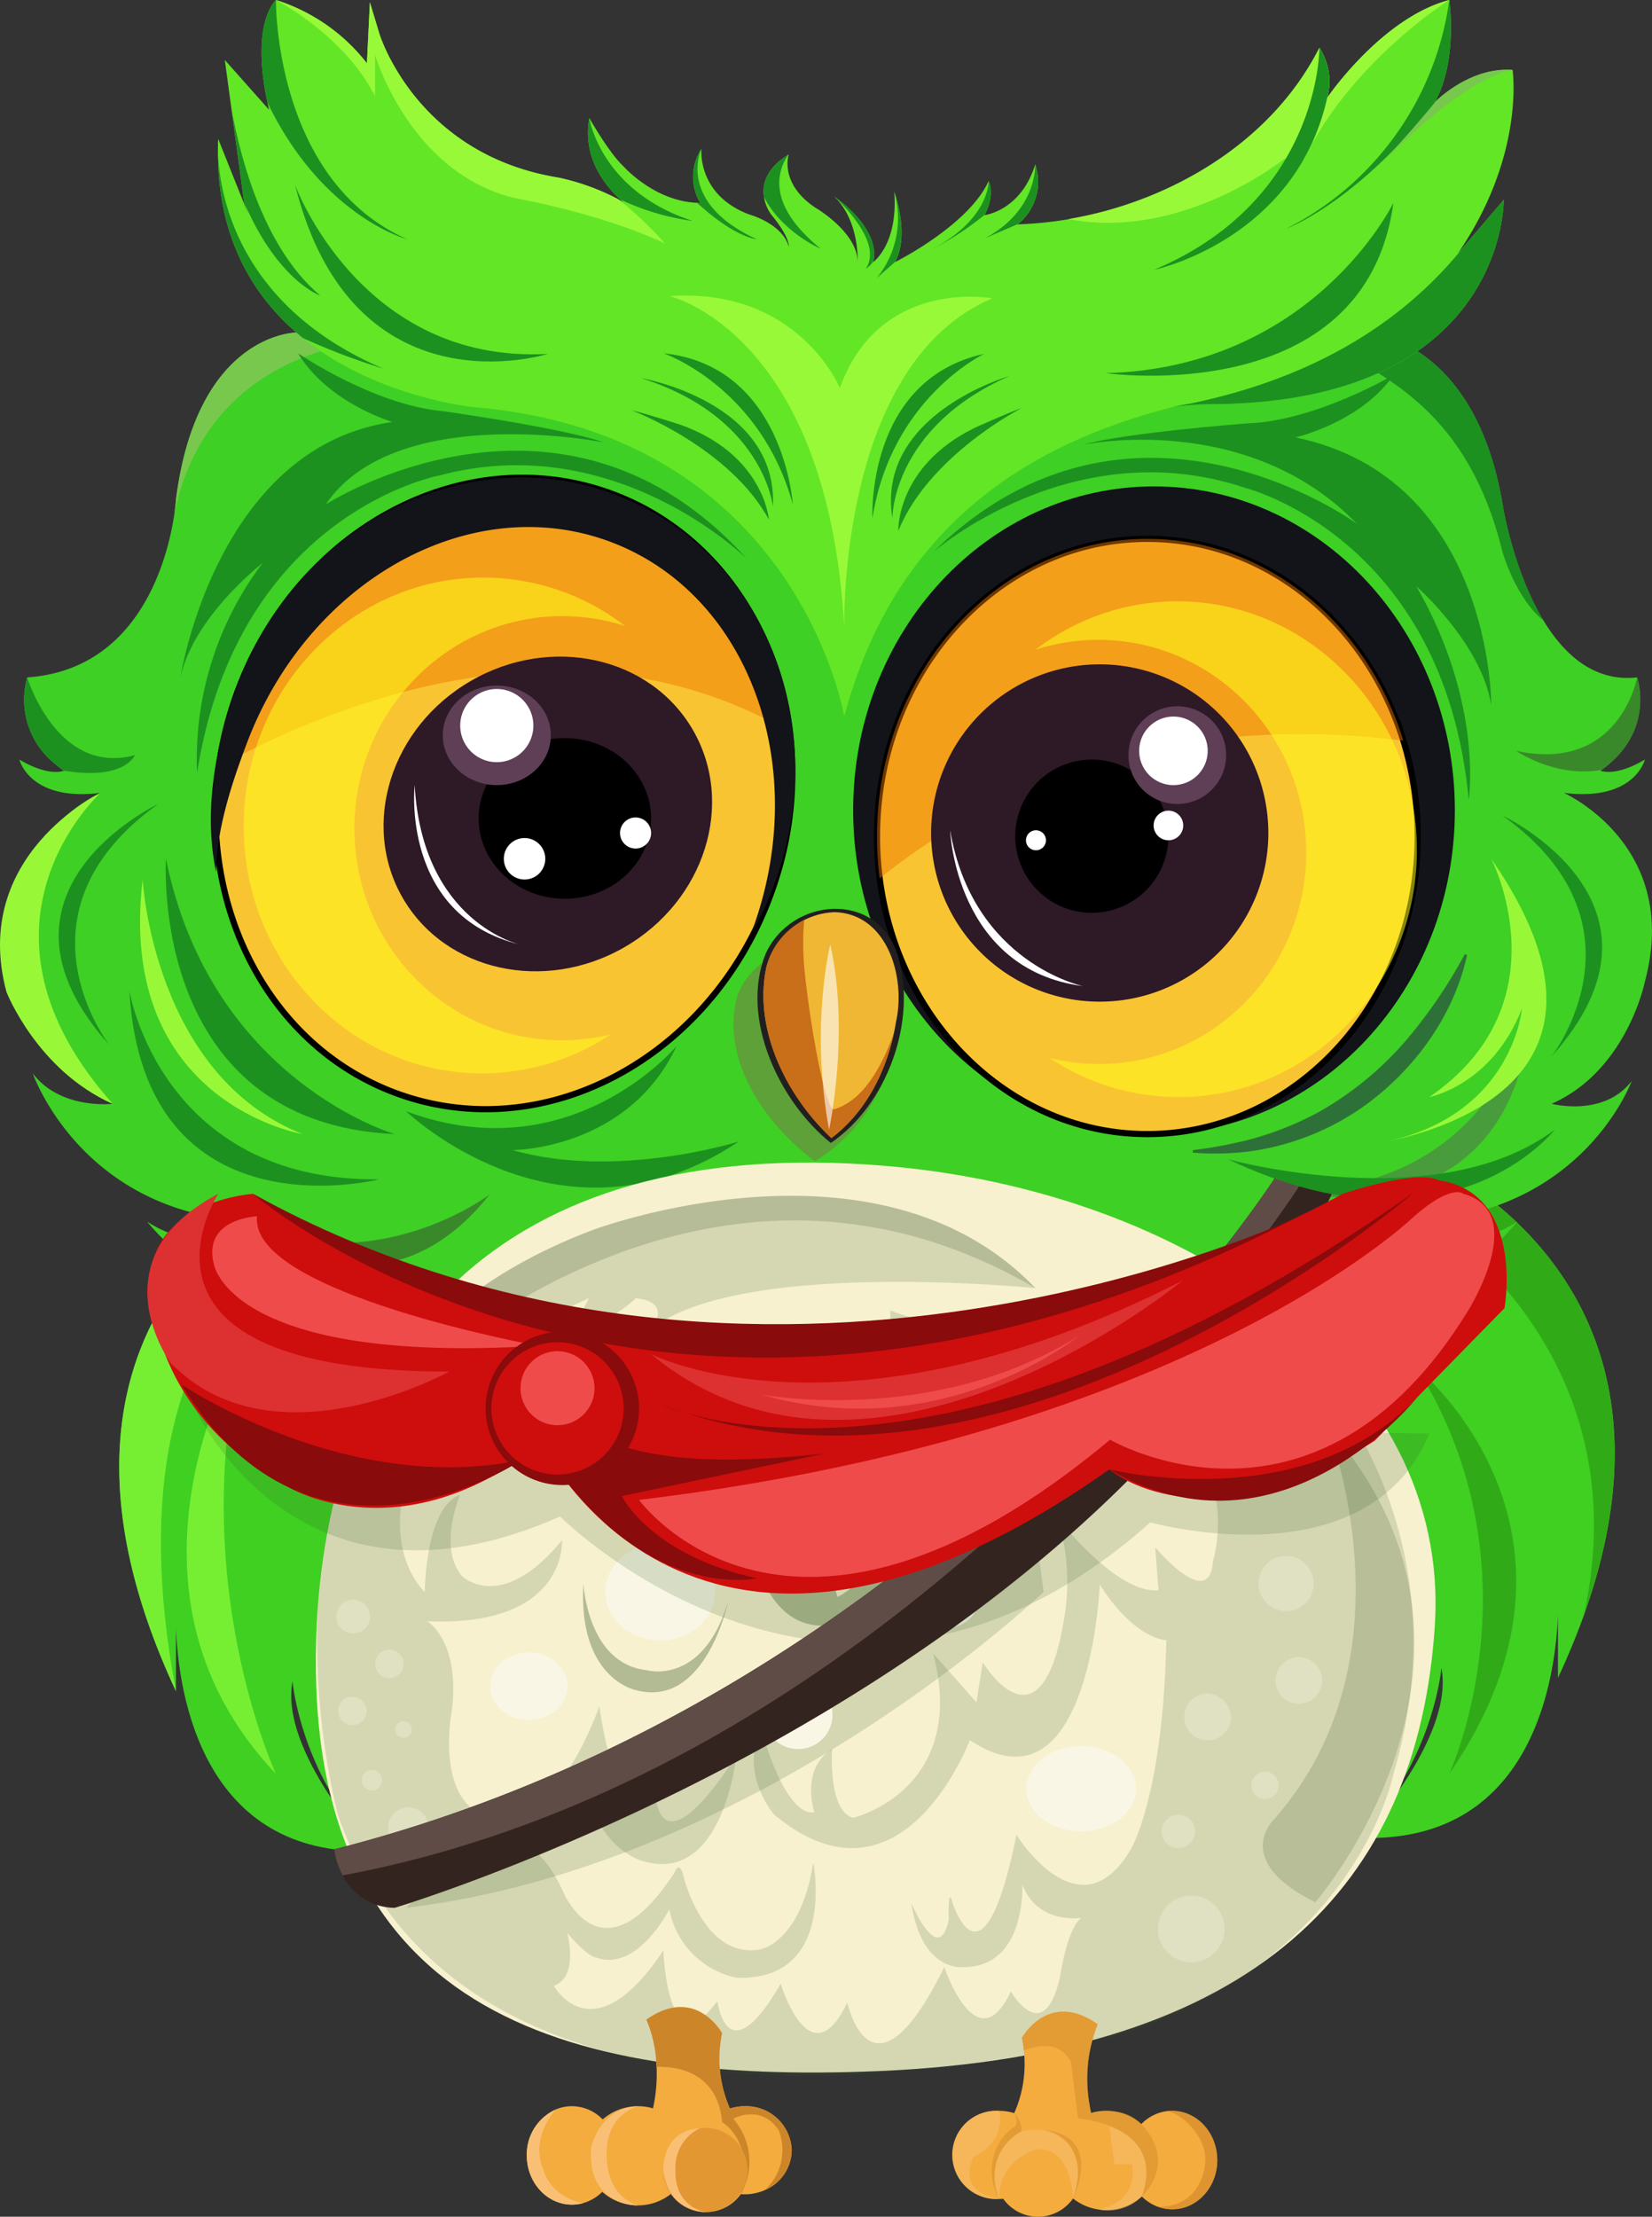
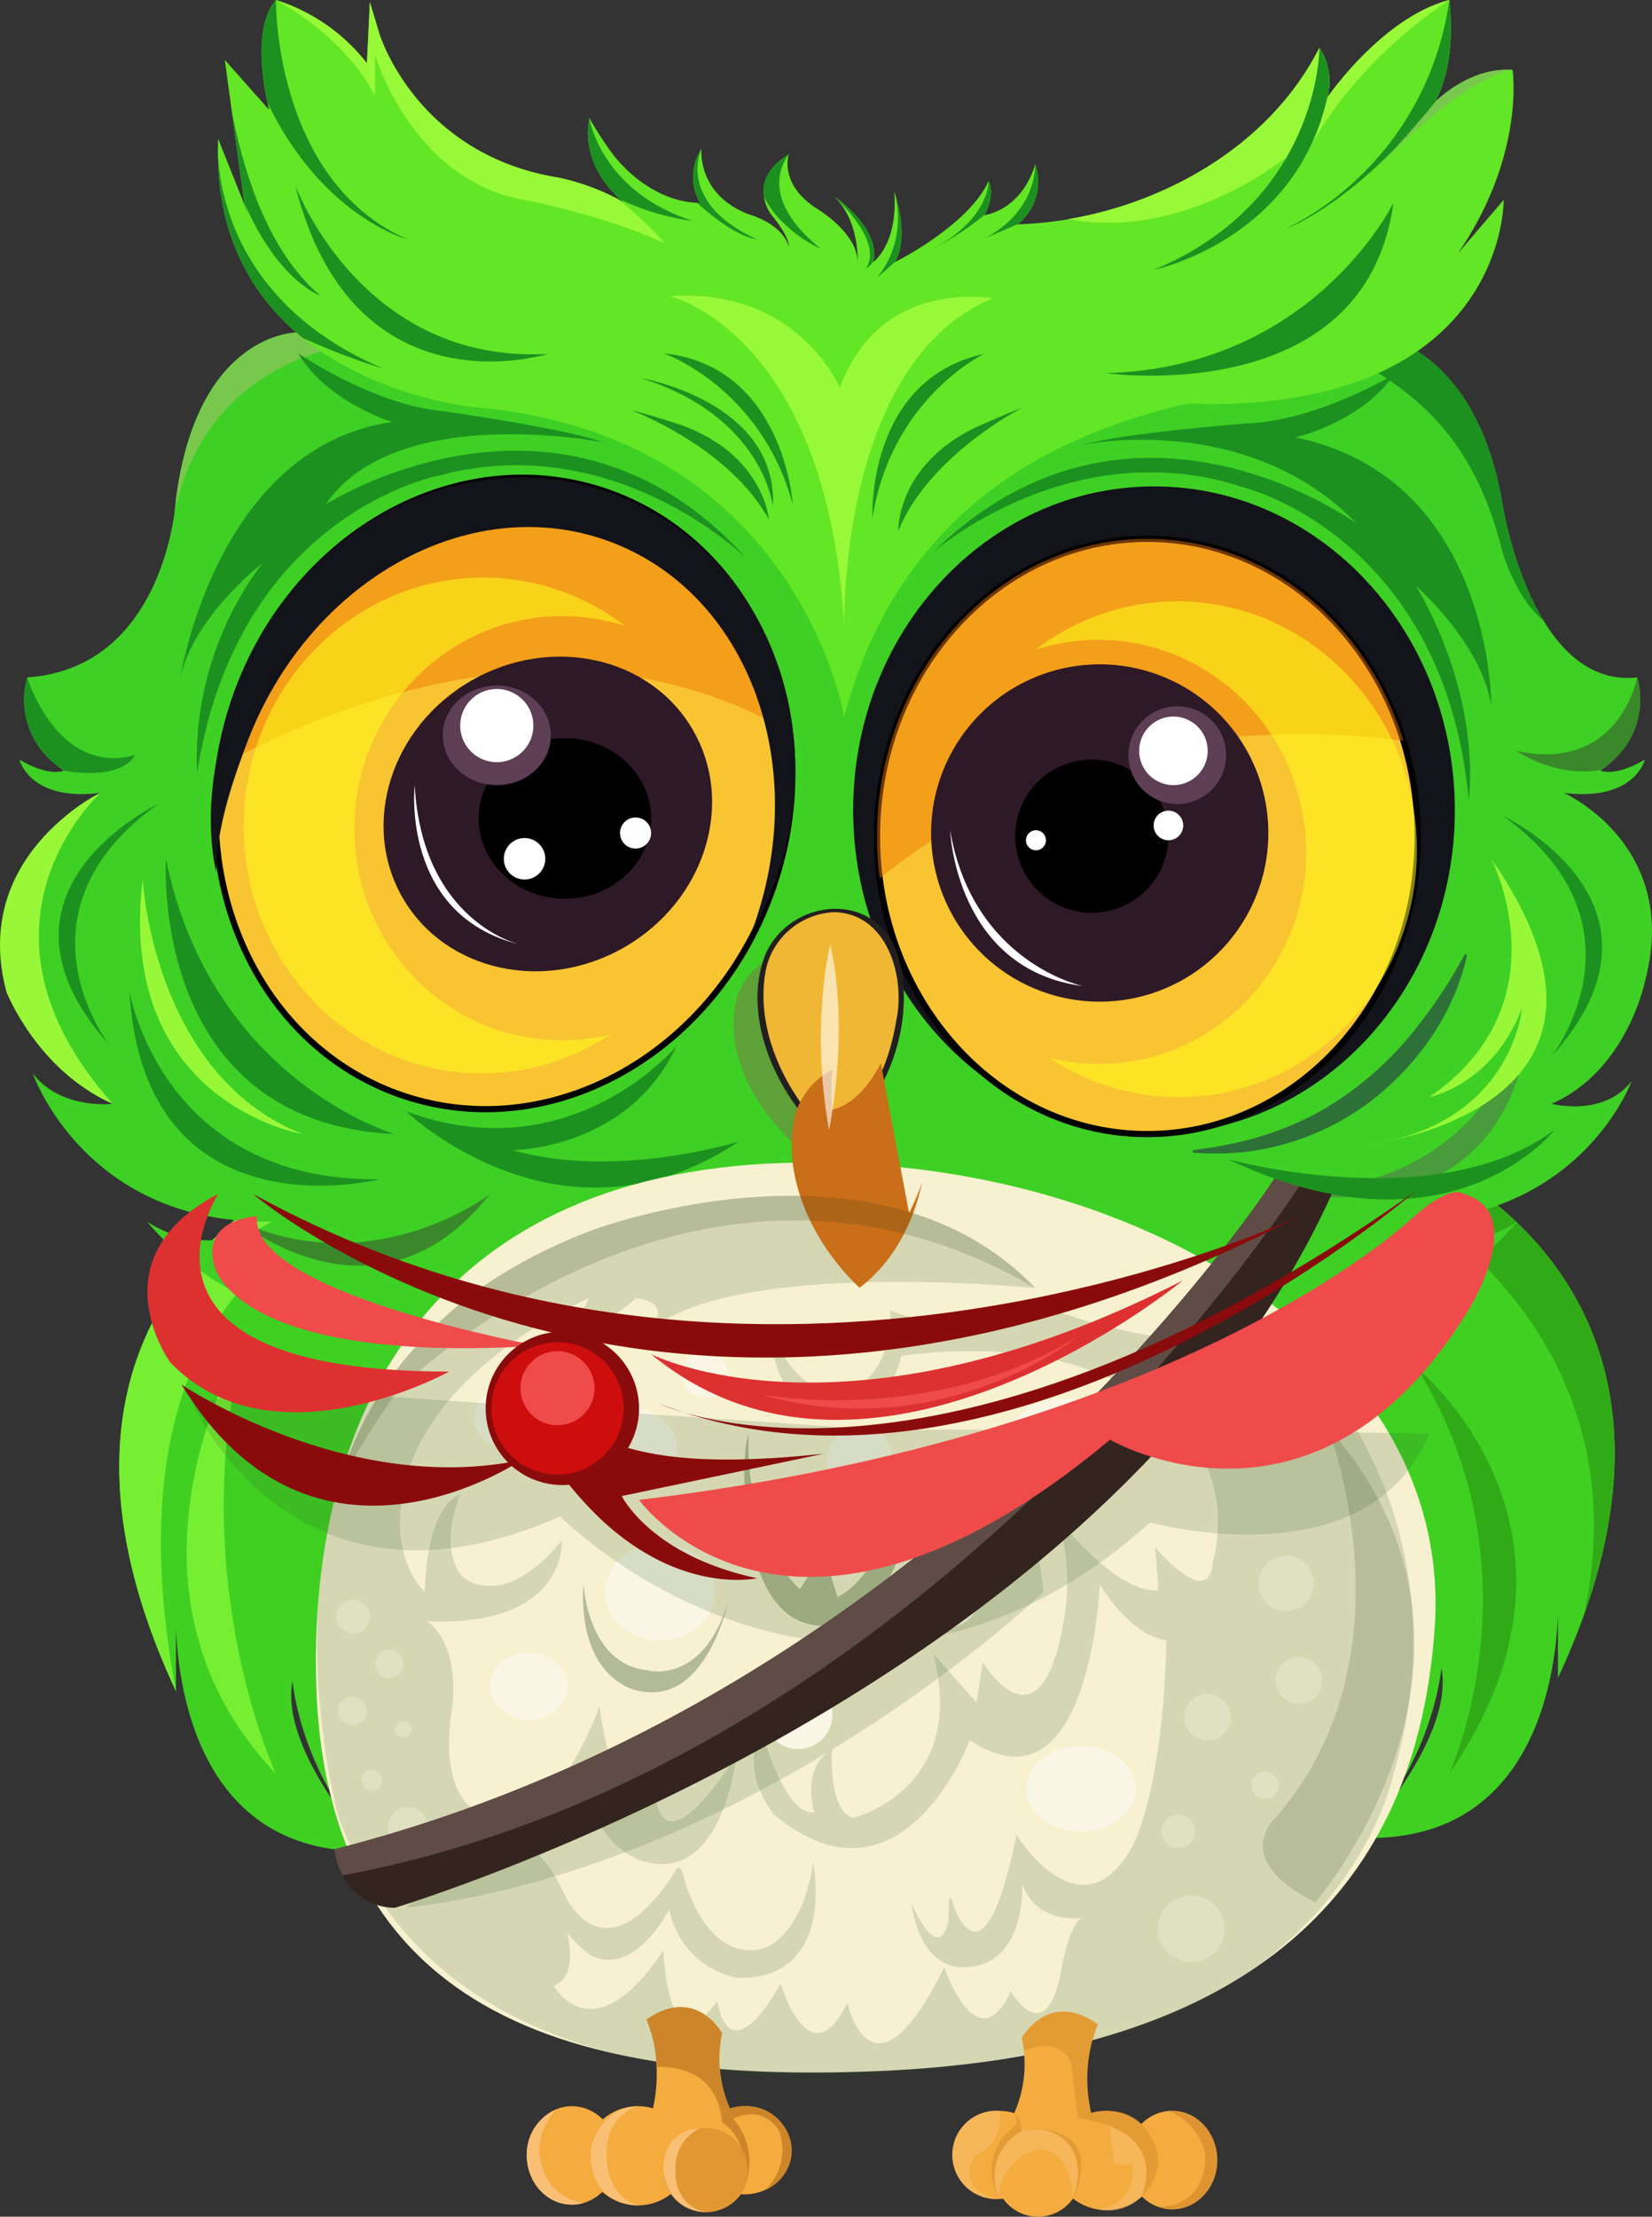
<svg xmlns="http://www.w3.org/2000/svg" width="267.158" height="358.374" viewBox="0 0 267.158 358.374">
  <rect x="0" y="0" width="267.158" height="358.374" fill="#333333" stroke="none" />
  <defs>
    <clipPath id="clip-path">
      <rect id="Rectangle_181" data-name="Rectangle 181" width="267.158" height="358.374" fill="none" />
    </clipPath>
    <clipPath id="clip-path-3">
      <rect id="Rectangle_158" data-name="Rectangle 158" width="85.123" height="54.892" fill="none" />
    </clipPath>
    <clipPath id="clip-path-4">
      <rect id="Rectangle_159" data-name="Rectangle 159" width="92.357" height="46.733" fill="none" />
    </clipPath>
    <clipPath id="clip-path-5">
      <rect id="Rectangle_160" data-name="Rectangle 160" width="61.691" height="80.152" fill="none" />
    </clipPath>
    <clipPath id="clip-path-7">
      <rect id="Rectangle_162" data-name="Rectangle 162" width="177.263" height="142.263" fill="none" />
    </clipPath>
    <clipPath id="clip-path-8">
      <rect id="Rectangle_163" data-name="Rectangle 163" width="28.375" height="31.152" fill="none" />
    </clipPath>
    <clipPath id="clip-path-9">
      <rect id="Rectangle_164" data-name="Rectangle 164" width="23.481" height="17.594" fill="none" />
    </clipPath>
    <clipPath id="clip-path-10">
      <rect id="Rectangle_165" data-name="Rectangle 165" width="24.502" height="76.864" fill="none" />
    </clipPath>
    <clipPath id="clip-path-11">
      <rect id="Rectangle_166" data-name="Rectangle 166" width="103.09" height="61.062" fill="none" />
    </clipPath>
    <clipPath id="clip-path-12">
      <rect id="Rectangle_167" data-name="Rectangle 167" width="26.293" height="35.192" fill="none" />
    </clipPath>
    <clipPath id="clip-path-13">
      <rect id="Rectangle_168" data-name="Rectangle 168" width="2.902" height="29.941" fill="none" />
    </clipPath>
    <clipPath id="clip-path-14">
      <rect id="Rectangle_169" data-name="Rectangle 169" width="113.37" height="49.087" fill="none" />
    </clipPath>
    <clipPath id="clip-path-15">
      <rect id="Rectangle_170" data-name="Rectangle 170" width="26.539" height="65.676" fill="none" />
    </clipPath>
    <clipPath id="clip-path-16">
      <rect id="Rectangle_171" data-name="Rectangle 171" width="14.919" height="40.13" fill="none" />
    </clipPath>
    <clipPath id="clip-path-17">
      <rect id="Rectangle_172" data-name="Rectangle 172" width="200.043" height="41.07" fill="none" />
    </clipPath>
    <clipPath id="clip-path-18">
      <rect id="Rectangle_173" data-name="Rectangle 173" width="7.749" height="14.243" fill="none" />
    </clipPath>
    <clipPath id="clip-path-19">
      <rect id="Rectangle_174" data-name="Rectangle 174" width="13.494" height="11.172" fill="none" />
    </clipPath>
    <clipPath id="clip-path-20">
      <rect id="Rectangle_175" data-name="Rectangle 175" width="7.744" height="13.694" fill="none" />
    </clipPath>
    <clipPath id="clip-path-21">
      <rect id="Rectangle_176" data-name="Rectangle 176" width="22.022" height="29.879" fill="none" />
    </clipPath>
    <clipPath id="clip-path-22">
      <rect id="Rectangle_177" data-name="Rectangle 177" width="9.569" height="15.919" fill="none" />
    </clipPath>
    <clipPath id="clip-path-23">
      <rect id="Rectangle_178" data-name="Rectangle 178" width="4.831" height="13.871" fill="none" />
    </clipPath>
    <clipPath id="clip-path-24">
      <rect id="Rectangle_179" data-name="Rectangle 179" width="6.084" height="11.095" fill="none" />
    </clipPath>
  </defs>
  <g id="Group_1078" data-name="Group 1078" clip-path="url(#clip-path)">
    <g id="Group_1077" data-name="Group 1077">
      <g id="Group_1076" data-name="Group 1076" clip-path="url(#clip-path)">
        <path id="Path_1435" data-name="Path 1435" d="M547.415,536.129a.016.016,0,0,0,0,.012c-1.16,3.223-2.537,6.572-4.161,10.05V536.024c-.424,10.628-4.261,36.88-31.774,36.02,0,0,15.079-16.158,12.926-27.468,0,0-2.516,29.621-33.034,38.779,0,0-15.439-72.98,28.187-122.124a48.5,48.5,0,0,1,8.01,4.229c12.757,8.148,34.8,29.023,19.85,70.67" transform="translate(-291.304 -274.92)" fill="#3fd022" />
        <path id="Path_1436" data-name="Path 1436" d="M597.189,542.369c9.509-42.9-24.968-63.936-24.968-63.936l5.118-6.734c12.756,8.147,34.8,29.023,19.85,70.67" transform="translate(-341.077 -281.161)" fill="#30ab17" />
        <path id="Path_1437" data-name="Path 1437" d="M108.793,588.684c-30.518-9.153-33.034-38.778-33.034-38.778-2.153,11.31,12.926,27.468,12.926,27.468-27.512.861-31.35-25.392-31.774-36.019v10.168c-30.162-64.631,23.7-84.961,23.7-84.961q3.2,3.606,5.978,7.364c36.177,48.74,22.209,114.76,22.209,114.76" transform="translate(-28.453 -278.097)" fill="#3fd022" />
        <path id="Path_1438" data-name="Path 1438" d="M56.911,551.521c-30.162-64.631,23.7-84.961,23.7-84.961q3.2,3.606,5.978,7.364c-.5.113-42.523,9.61-29.674,77.6" transform="translate(-28.453 -278.097)" fill="#76ef33" />
        <path id="Path_1439" data-name="Path 1439" d="M253.741,826.422a7.107,7.107,0,0,1-4.334,6.431,7.972,7.972,0,0,1-3.268.691c-.21,0-.42-.016-.626-.032a6.908,6.908,0,0,1-11.29-.045,8.646,8.646,0,0,1-11.125-.323,7.089,7.089,0,0,1-3.11,1.826l-.008,0a6.66,6.66,0,0,1-1.785.243c-4.035,0-7.3-3.563-7.3-7.958a7.964,7.964,0,0,1,4.653-7.413l.008-.008a6.757,6.757,0,0,1,2.642-.538,6.971,6.971,0,0,1,4.968,2.137,8.661,8.661,0,0,1,8.14-1.786,25.859,25.859,0,0,0,.574-6.729,21.379,21.379,0,0,0-1.64-7.627c7.974-5.627,12.252,2.2,12.252,2.2a19.849,19.849,0,0,0,1.252,12.179,7.924,7.924,0,0,1,2.4-.372,7.374,7.374,0,0,1,7.6,7.122" transform="translate(-125.703 -478.791)" fill="#f4ac3f" />
        <path id="Path_1440" data-name="Path 1440" d="M253.883,257.783s8.454,2.214,12.942-3.7c-.129.355-8.689,23.271-38.613,22.734a18.171,18.171,0,0,0,20.108.008s-13.467,17.228-33.931,15.612c0,0-4.173,65.527-71.437,62.3-68.46,9.695-82.283-62.3-82.283-62.3C40.2,294.049,26.739,276.82,26.739,276.82a18.173,18.173,0,0,0,20.108-.008c-29.928.537-38.467-23.578-38.6-23.95,4.488,5.918,12.922,4.92,12.922,4.92C8.965,252.4,6.093,238.034,6.093,238.034c-5.926-22.079,13.1-30.518,13.1-30.518-.2.02-.408.044-.61.069-10.935,1.123-12.494-5.457-12.494-5.457,4.847,2.876,7.182,1.8,7.182,1.8l-.008,0c-.46-.323-.885-.65-1.285-.99A13.271,13.271,0,0,1,7.35,188.846c16.339-1.131,21.635-15.77,23.307-23.7a.015.015,0,0,1,0-.012c.234-1.111.4-2.088.509-2.876,0-.012,0-.024,0-.036.19-1.317.234-2.1.234-2.1,3.409-27.028,19.47-27.028,19.47-27.028l15.992.4,70.657,1.794,76.337-1.935,10.313-.263s17.281,1,21.768,27.775c0,0,1.664,10.66,6.657,18.84,3.357,5.51,8.224,9.9,15.107,9.141,0,0,3.009,8.673-5.74,14.946-.061.044-.125.089-.186.133,0,0,2.335,1.079,7.182-1.8,0,0-1.616,6.823-13.108,5.389,0,0,19.03,8.438,13.108,30.518,0,0-2.872,14.364-15.083,19.749" transform="translate(-2.95 -79.329)" fill="#3ed024" />
        <path id="Path_1441" data-name="Path 1441" d="M560.879,179.7c-4.552-3.652-6.657-11.088-6.657-11.088-5.477-22.261-18.161-28.647-32.081-35.264l10.313-.263s17.28,1,21.768,27.775c0,0,1.664,10.66,6.657,18.84" transform="translate(-311.227 -79.329)" fill="#1c9120" />
        <path id="Path_1442" data-name="Path 1442" d="M106.028,134.088s-30.045-.84-36.157,28.134c.19-1.317.234-2.1.234-2.1,3.409-27.028,19.47-27.028,19.47-27.028l15.992.4Z" transform="translate(-41.647 -79.329)" fill="#78c84e" />
        <path id="Path_1443" data-name="Path 1443" d="M295.173,32.315s.481,33.156-48.114,33.034a13.084,13.084,0,0,0-5.288.42c-17.81,4.609-43.993,15.269-53.24,50.077,0,0-7.538-45.29-59.242-49.955,0,0-16.02-1.317-28.284-11.226-7.655-6.184-13.847-15.713-13.766-30.36v-.048c0-.594.016-1.2.04-1.814l4.88,12.2c-.2-.545-.432-1.188-.675-1.911v0L89.425,17.58l-1.07-7.885,7.182,8.079s-.121-.444-.283-1.2c0,0,0,0,0-.008C94.531,13.3,92.972,4.225,96.615,0a.012.012,0,0,1,.008,0,30.089,30.089,0,0,1,14.712,10.232L111.816.36l1.531,5.078s5.89,19.579,29.047,23.291a37.5,37.5,0,0,1,9.63,3.51c.263.149.529.3.788.46-.166-.141-.331-.291-.5-.448-2.747-2.529-6.116-7-5.009-13.16,0,0,3.151,5.562,5.445,7.719,0,0,5,5.708,11.977,5.974q.254.012.509.012a8.249,8.249,0,0,1,.194-8.721.045.045,0,0,1,.008-.016s-.78,7.36,7.659,10.591c0,0,5.385,1.438,6.463,5.207,0,0,.238-1.434-2.872-5.207a6.742,6.742,0,0,1-1.135-2.8c-.3-1.919.226-4.532,3.93-6.843l.077-.048s-1.616,4.67,4.31,8.62c0,0,6.823,3.947,6.823,8.794,0,0,.355-6.621-3.753-10.571a.013.013,0,0,1,0-.008c.408.275,7.412,5.138,6.3,10.43-.008.048-.02.1-.032.149,0,0,4.068-2.872,3.409-11.367,0,0,.008.028.028.081.279.784,2.383,7.065.109,11.266,0,.008-.008.012-.012.02s11.9-5.922,15.136-13.1c0,0,1.123,2.068-.626,5.445-.012.02-.02.04-.032.061,0,0,5.865-.658,8.2-8.2a8.752,8.752,0,0,1-2.852,9.678c-.008,0-.012.012-.02.016a62.76,62.76,0,0,0,15.305-2.432c11.04-3.09,25.38-10.123,33.523-26.111a9.985,9.985,0,0,1,1.43,7.352l0,0c-.036.186-.077.368-.121.549-.012.057-.028.117-.044.174l.008-.008C266.9,15.4,275.594,2.832,286.375,0c0,0,1.438,9.691-2.327,16.513.02-.02.1-.109.254-.246,1.167-1.1,6.184-5.425,12.308-4.956,0,0,2.092,13.766-8.858,29.686l1.264-1.478a.012.012,0,0,0,0-.008Z" transform="translate(-52)" fill="#63e625" />
        <path id="Path_1444" data-name="Path 1444" d="M176.842,256.254c-8.64,27.1-35.308,42.8-59.569,35.062C95.9,284.506,83.532,261.78,86.8,237.94a57.454,57.454,0,0,1,2.2-9.695c8.64-27.1,35.313-42.8,59.569-35.066,17.046,5.437,28.361,20.989,30.59,39.158a56.2,56.2,0,0,1-2.311,23.918" transform="translate(-51.426 -113.97)" fill="#f9c432" />
        <path id="Path_1445" data-name="Path 1445" d="M176.842,256.254c-8.64,27.1-35.308,42.8-59.569,35.062C95.9,284.506,83.532,261.78,86.8,237.94a57.454,57.454,0,0,1,2.2-9.695c8.64-27.1,35.313-42.8,59.569-35.066,17.046,5.437,28.361,20.989,30.59,39.158A56.2,56.2,0,0,1,176.842,256.254Z" transform="translate(-51.426 -113.97)" fill="none" stroke="#000" stroke-miterlimit="10" stroke-width="1" />
        <path id="Path_1446" data-name="Path 1446" d="M438.864,247.027c0,28.915-21.783,52.355-48.652,52.355s-48.652-23.44-48.652-52.355,21.782-52.355,48.652-52.355,48.652,23.44,48.652,52.355" transform="translate(-203.589 -116.036)" fill="#13131a" />
        <path id="Path_1447" data-name="Path 1447" d="M438.542,263.784c0,26.571-19.575,48.113-43.719,48.113-22.055,0-40.3-17.971-43.286-41.335a52.005,52.005,0,0,1-.436-6.778c0-26.571,19.575-48.114,43.723-48.114,19.22,0,35.543,13.649,41.4,32.622a52.4,52.4,0,0,1,2.318,15.491" transform="translate(-209.277 -128.552)" fill="#f9c432" />
        <path id="Path_1448" data-name="Path 1448" d="M438.542,263.784c0,26.571-19.575,48.113-43.719,48.113-22.055,0-40.3-17.971-43.286-41.335a52.005,52.005,0,0,1-.436-6.778c0-26.571,19.575-48.114,43.723-48.114,19.22,0,35.543,13.649,41.4,32.622A52.4,52.4,0,0,1,438.542,263.784Z" transform="translate(-209.277 -128.552)" fill="none" stroke="#000" stroke-miterlimit="10" stroke-width="1" />
        <g id="Group_1012" data-name="Group 1012" transform="translate(141.824 87.118)" opacity="0.47">
          <g id="Group_1011" data-name="Group 1011">
            <g id="Group_1010" data-name="Group 1010" clip-path="url(#clip-path-3)">
              <path id="Path_1449" data-name="Path 1449" d="M436.224,248.292c-39.473-4.908-67.05,8.136-84.686,22.269a52.005,52.005,0,0,1-.436-6.778c0-26.571,19.575-48.114,43.723-48.114,19.22,0,35.543,13.649,41.4,32.622" transform="translate(-351.101 -215.67)" fill="#ec7500" />
            </g>
          </g>
        </g>
        <path id="Path_1450" data-name="Path 1450" d="M427.224,295.279a27.267,27.267,0,1,1-25.063-29.307,27.267,27.267,0,0,1,25.063,29.307" transform="translate(-222.193 -158.485)" fill="#2e1927" />
        <path id="Path_1451" data-name="Path 1451" d="M431.223,316.393a12.387,12.387,0,1,1-12.388-12.388,12.388,12.388,0,0,1,12.388,12.388" transform="translate(-242.267 -181.205)" />
        <path id="Path_1452" data-name="Path 1452" d="M467.579,290.57a7.9,7.9,0,1,1-7.9-7.9,7.9,7.9,0,0,1,7.9,7.9" transform="translate(-269.288 -168.489)" fill="#5e3f56" />
        <path id="Path_1453" data-name="Path 1453" d="M467.146,292.333a5.541,5.541,0,1,1-5.541-5.541,5.541,5.541,0,0,1,5.541,5.541" transform="translate(-271.841 -170.945)" fill="#fff" />
        <path id="Path_1454" data-name="Path 1454" d="M413.975,333.917a1.616,1.616,0,1,1-1.616-1.616,1.616,1.616,0,0,1,1.616,1.616" transform="translate(-244.827 -198.071)" fill="#fff" />
        <g id="Group_1015" data-name="Group 1015" transform="translate(35.37 77.236)" opacity="0.47">
          <g id="Group_1014" data-name="Group 1014">
            <g id="Group_1013" data-name="Group 1013" clip-path="url(#clip-path-4)">
              <path id="Path_1455" data-name="Path 1455" d="M179.918,232.337c-35.458-20.565-74.56-4.2-92.357,5.6a57.462,57.462,0,0,1,2.2-9.695c8.64-27.1,35.313-42.8,59.569-35.066,17.046,5.437,28.361,20.989,30.59,39.158" transform="translate(-87.561 -191.207)" fill="#ec7500" />
            </g>
          </g>
        </g>
        <path id="Path_1456" data-name="Path 1456" d="M203.584,274.674c6.863,11.887,1.915,27.592-11.051,35.079s-29.041,3.919-35.9-7.969-1.916-27.592,11.051-35.078,29.042-3.919,35.9,7.968" transform="translate(-91.517 -156.638)" fill="#2e1927" />
        <path id="Path_1457" data-name="Path 1457" d="M466.643,326.843a2.394,2.394,0,1,0-2.394,2.394,2.394,2.394,0,0,0,2.394-2.394" transform="translate(-275.293 -193.391)" fill="#fff" />
        <g id="Group_1018" data-name="Group 1018" transform="translate(167.446 97.213)" opacity="0.53">
          <g id="Group_1017" data-name="Group 1017">
            <g id="Group_1016" data-name="Group 1016" clip-path="url(#clip-path-5)">
              <path id="Path_1458" data-name="Path 1458" d="M476.19,279.239c-.858-22.117-18.842-39.377-40.167-38.55a37.508,37.508,0,0,0-21.492,7.807,32.959,32.959,0,0,1,8.872-1.579c18.537-.719,34.158,14.039,34.892,32.963s-13.7,34.847-32.234,35.566a32.944,32.944,0,0,1-9.215-.948,37.517,37.517,0,0,0,22.283,6.286c21.326-.827,37.918-19.428,37.06-41.545" transform="translate(-414.531 -240.66)" fill="#ffff1a" />
            </g>
          </g>
        </g>
        <g id="Group_1021" data-name="Group 1021" transform="translate(39.412 93.376)" opacity="0.53">
          <g id="Group_1020" data-name="Group 1020">
            <g id="Group_1019" data-name="Group 1019" clip-path="url(#clip-path-5)">
              <path id="Path_1459" data-name="Path 1459" d="M97.6,269.741c.858-22.117,18.841-39.377,40.167-38.55A37.509,37.509,0,0,1,159.259,239a32.941,32.941,0,0,0-8.872-1.578c-18.536-.719-34.158,14.039-34.892,32.962s13.7,34.847,32.234,35.566a32.946,32.946,0,0,0,9.215-.948,37.518,37.518,0,0,1-22.283,6.286c-21.326-.827-37.918-19.427-37.06-41.545" transform="translate(-97.568 -231.163)" fill="#ffff1a" />
            </g>
          </g>
        </g>
        <path id="Path_1460" data-name="Path 1460" d="M219.52,308.4c0,7.172-6.243,12.986-13.944,12.986s-13.943-5.814-13.943-12.986,6.242-12.986,13.943-12.986,13.944,5.814,13.944,12.986" transform="translate(-114.225 -176.083)" />
        <path id="Path_1461" data-name="Path 1461" d="M194.737,282.424c0,4.445-3.912,8.049-8.737,8.049s-8.737-3.6-8.737-8.049,3.912-8.049,8.737-8.049,8.737,3.6,8.737,8.049" transform="translate(-105.659 -163.544)" fill="#5e3f56" />
        <path id="Path_1462" data-name="Path 1462" d="M196.078,281.673a5.915,5.915,0,1,1-5.915-5.915,5.915,5.915,0,0,1,5.915,5.915" transform="translate(-109.823 -164.368)" fill="#fff" />
        <path id="Path_1463" data-name="Path 1463" d="M208.409,338.763a3.351,3.351,0,1,1-3.351-3.351,3.351,3.351,0,0,1,3.351,3.351" transform="translate(-120.229 -199.925)" fill="#fff" />
        <path id="Path_1464" data-name="Path 1464" d="M253.253,329.686a2.513,2.513,0,1,1-2.513-2.514,2.514,2.514,0,0,1,2.513,2.514" transform="translate(-147.957 -195.014)" fill="#fff" />
        <path id="Path_1465" data-name="Path 1465" d="M149.938,193.913c-23.9-9.08-51.268,4.595-61.126,30.544C85,234.494,83.226,245.392,85.263,254.9c.042-6.7,2.428-14.143,5.018-20.961,10.039-26.424,36.414-40.917,58.911-32.37s32.6,36.9,22.557,63.321c-.048.127-.1.252-.149.379a54.793,54.793,0,0,0,3.763-7.932c9.859-25.949-1.525-54.346-25.426-63.427" transform="translate(-50.312 -113.91)" fill="#13131a" />
        <path id="Path_1466" data-name="Path 1466" d="M206.315,418.7s-17.063,20.458-43.725,10.532c0,0,25.027,24.14,53.8,4.881,0,0-19.7,6.225-36.592,1.393,0,0,18.629.007,26.519-16.805" transform="translate(-96.913 -249.57)" fill="#1c9120" />
        <path id="Path_1467" data-name="Path 1467" d="M51.781,396.449s5.027,30.879,40.394,30.52c0,0-38.06,9.695-40.394-30.52" transform="translate(-30.865 -236.307)" fill="#1c9120" />
        <path id="Path_1468" data-name="Path 1468" d="M39.59,321.782s-30.161,14.183-7.9,38.958c0,0-16.7-21.363,7.9-38.958" transform="translate(-14.006 -191.801)" fill="#1c9120" />
        <path id="Path_1469" data-name="Path 1469" d="M553.508,401.091s-5.027,30.879-40.394,30.52c0,0,38.06,9.695,40.394-30.52" transform="translate(-305.846 -239.074)" fill="#489c3b" />
        <path id="Path_1470" data-name="Path 1470" d="M601.559,326.424s30.161,14.182,7.9,38.957c0,0,16.7-21.364-7.9-38.957" transform="translate(-358.564 -194.568)" fill="#1c9120" />
        <path id="Path_1471" data-name="Path 1471" d="M349.247,168.2s-1.078-22.381,18.073-26.57c0,0-15,7.111-18.073,26.57" transform="translate(-208.165 -84.422)" fill="#1c9120" />
-         <path id="Path_1472" data-name="Path 1472" d="M375.832,150.523s-21.592,6.151-18.911,22.98c0,0-.119-14.6,18.911-22.98" transform="translate(-212.609 -89.721)" fill="#1c9120" />
        <path id="Path_1473" data-name="Path 1473" d="M359.631,183.132s-.359-10.413,12.328-16.636c0,0,5.266-2.394,7.66-3.232,0,0-14.961,7.6-19.987,19.868" transform="translate(-214.361 -97.315)" fill="#1c9120" />
        <path id="Path_1474" data-name="Path 1474" d="M286.57,165.813s-1.393-22.364-20.887-24.42c0,0,15.688,5.417,20.887,24.42" transform="translate(-158.363 -84.278)" fill="#1c9120" />
        <path id="Path_1475" data-name="Path 1475" d="M256.649,151.337s22.137,3.737,21.325,20.759c0,0-1.488-14.526-21.325-20.759" transform="translate(-152.978 -90.206)" fill="#1c9120" />
        <path id="Path_1476" data-name="Path 1476" d="M275.033,181.871s-.8-10.473-14.2-15.3c0,0-5.542-1.814-8.033-2.388,0,0,15.834,5.952,22.231,17.689" transform="translate(-150.685 -97.862)" fill="#1c9120" />
        <path id="Path_1477" data-name="Path 1477" d="M268.077,118.391s25.615,5.885,28.246,53.62c0,0-1.1-42.687,23.937-53.26,0,0-18.143-3.471-24.655,14.482,0,0-6.7-16.278-27.528-14.841" transform="translate(-159.79 -70.514)" fill="#98f938" />
        <path id="Path_1478" data-name="Path 1478" d="M118.151,74.079s10.632,28.964,40.863,27.289c0,0-31.527,10.053-40.863-27.289" transform="translate(-70.425 -44.155)" fill="#1c9120" />
        <path id="Path_1479" data-name="Path 1479" d="M489.205,81.19s-12.933,26.649-46.523,27.528c0,0,41.975,6,46.523-27.528" transform="translate(-263.864 -48.394)" fill="#1c9120" />
        <path id="Path_1480" data-name="Path 1480" d="M91.256,141.394s12.148,8.322,23.4,9.356c0,0,19.689,2.763,25.972,5.04,0,0-33.572-6.646-44.882,10.024,0,0,38.06-24.442,68.042,8.771,0,0-21.185-20.981-49.551-13.465,0,0-32.674,5.925-39.316,48.114a52.521,52.521,0,0,1,10.592-33.92s-11.131,8.606-13.285,18.48c0,0,5.776-37.222,34.29-41.292,0,0-10.429-3.072-15.26-11.108" transform="translate(-43.051 -84.279)" fill="#1c9120" />
        <path id="Path_1481" data-name="Path 1481" d="M448.184,149.956s-12.64,7.554-23.933,7.89c0,0-19.822,1.538-26.234,3.423,0,0,26.4-5.567,44.176,12.781,0,0-36.475-26.75-68.454,4.544,0,0,22.442-19.63,50.288-10.372,0,0,32.245,7.934,36.265,50.454,0,0,2.421-15.59-8.473-34.511,0,0,10.577,9.279,12.116,19.267,0,0,.214-36.731-31.669-43.334,0,0,10.6-2.421,15.918-10.143" transform="translate(-222.77 -89.383)" fill="#1c9120" />
        <path id="Path_1482" data-name="Path 1482" d="M302.387,575.116s-.957,16.4,8.5,23.578l.957-6.366s.958,6.605,5.027,7.084c0,0,5.386-.359,12.088-22.022,0,0-2.872,28.133-15.2,26.57,0,0-12.208-.479-11.37-28.844" transform="translate(-180.216 -342.803)" fill="#3d7f25" />
        <path id="Path_1483" data-name="Path 1483" d="M256.267,558.82s-4.623,12.807,1.361,17.355c0,0,5.745,3.682,10.891-5.026,0,0-11.25,7.444-8.857-3.34l-2.872,1.783s-1.526-.958-.524-10.772" transform="translate(-151.735 -333.089)" fill="#3d7f25" />
        <path id="Path_1484" data-name="Path 1484" d="M477.538,413.59a77.579,77.579,0,0,0,8.83-1.625,51.224,51.224,0,0,0,11.467-4.5,53.122,53.122,0,0,0,15.835-13.635,78.276,78.276,0,0,0,7.843-11.916l.385.124c-2.139,9.721-8.331,18.3-16.307,24.17a41.8,41.8,0,0,1-18.869,7.577,43.987,43.987,0,0,1-7.351.313c-.611-.033-1.219-.059-1.826-.1Z" transform="translate(-284.641 -227.642)" fill="#2e7138" />
        <path id="Path_1485" data-name="Path 1485" d="M66.381,343.708s-2.872,42.669,36.983,44.508c0,0-29.728-8.633-36.983-44.508" transform="translate(-39.54 -204.87)" fill="#1c9120" />
        <path id="Path_1486" data-name="Path 1486" d="M296.268,469.042a122.178,122.178,0,0,1-30.693,13.321s34.044-3.626,51.638,5.47c0,0-11.37-8.258-25.819-8.8,0,0,7.028-5.326,7.866-8.8a25.338,25.338,0,0,1-11.729,6.343s6.7-3.443,8.737-7.54" transform="translate(-158.298 -279.576)" fill="#3d7f25" />
-         <path id="Path_1487" data-name="Path 1487" d="M363.769,470.523s11.729,17.115,44.4,23.7c0,0-33.2.678-44.4-23.7" transform="translate(-216.828 -280.459)" fill="#3d7f25" />
        <path id="Path_1488" data-name="Path 1488" d="M173.416,39.385c-10.413-4.907-24.058-7.3-24.058-7.3C132.126,28.132,126.5,8.864,126.5,8.864v6.7C121.551,5.786,110.806.184,110.471.01a30.091,30.091,0,0,1,14.712,10.232l.481-9.876,1.531,5.078s5.89,19.579,29.048,23.291a37.5,37.5,0,0,1,9.63,3.51,61.15,61.15,0,0,1,7.544,7.14" transform="translate(-65.847 -0.006)" fill="#98f938" />
        <path id="Path_1489" data-name="Path 1489" d="M489.326,0s-15.8,9.874-23.461,25.672l-3.2,0s-16.517,13.3-34.941,9.747c15.551-2.625,32.45-11.71,40.594-27.7a10,10,0,0,1,1.26,8.079S478.375,2.876,489.326,0" transform="translate(-254.95)" fill="#98f938" />
        <path id="Path_1490" data-name="Path 1490" d="M307.418,540.065c-2.693,42.3-29.142,69.485-89.81,72.1-51.608,2.227-92.9-10-91.1-69.821,1.436-47.754,29.2-81.657,91.77-76.54,49.065,4.012,91.742,33.329,89.136,74.258" transform="translate(-75.375 -277.344)" fill="#f7f1cf" />
        <g id="Group_1024" data-name="Group 1024" transform="translate(51.28 193.326)" opacity="0.17">
          <g id="Group_1023" data-name="Group 1023">
            <g id="Group_1022" data-name="Group 1022" clip-path="url(#clip-path-7)">
              <path id="Path_1491" data-name="Path 1491" d="M257.443,613.976s-104.365,30-127.1-35.232c0,0-7.206-26.167-.606-51.018,0,0,0-.012.012-.041,2.569-9.65,7.222-19.1,15.192-26.737,0,0,7.663-9.695,26.571-16.816,0,0,46.049-17.353,71.607,9.4,0,0-48.291-4.892-62.316,6.782.255-.291,3.805-4.472-2.3-5.166,0,0-4.48,4.439-10.252,5.182l2.662-5.178c-.448.19-28.975,12.494-30.457,34.347,0,0-1.135,7.9,3.906,13.169,0,0,.044-13.649,5.728-15.742,0,0-3.648,8.317.242,13.1,0,0,6.281,6.342,16.218-5.744,0,0,.957,14.061-21.785,13.1,0,0,5.267,3.054,4.011,14.186,0,0-3.232,16.1,6.94,17.652,0,0,9.275,2.274,16.877-18.072,0,0,3.05,22.621,9.1,14.182,0,0,.3,13.225,13.043-6.164,0,0-2.153,21.243-15.439,16.877,0,0-5.627-1.616-8.317-9.456,0,0-3.114,7.061-10.951,6.7,0,0,3.47.9,6.524,7.42,0,0,6.16,15.742,18.19-2.69,0,0,.84-2.4,1.555.957,0,0,3.353,13.225,12.389,11.428,0,0,6.463-1.075,8.5-14,0,0,3.829,19.147-12.389,18.609a13.939,13.939,0,0,1-10.89-11.072s-5.146,10.292-11.908,7.78c0,0-1.2,0-4.609-3.951,0,0,1.975,7-2.153,8.56,0,0,6.281,11.431,17.713-5.744,0,0,.6,19.207,8.737,8.2,0,0,1.495,12.329,10.232-2.811,0,0,4.726,15.681,10.773,3.054,0,0,3.951,18.1,15.677-5.736,0,0,5.268,15.608,10.773,3.939,0,0,5.324,9.274,7.958-2.391,0,0,1.139-7.9,3.474-9.517,0,0-7.065,1.2-9.577-5.385,0,0,.658,13.427-9.573,13.354,0,0-6.7.889-8.378-10.365,0,0,4.367,10.414,6.043,2.755,0,0-.177-5.746.6-2.874,0,0,4.907,16.038,10.352-10.893,0,0,10.292,16.578,18.553,2.217,0,0,5.162-8.559,5.692-33.693,0,0-5.009,0-10.765-8.976,0,0-1.571,38.059-21.021,25.133,0,0-10.95,29.261-31.657,12.029,0,0-5.687-6.584-2.092-13.827,0,0,3.769,14.186,8.616,13.467,0,0-2.358-6.993,2.869-10.224,0,0-.712,10.043,3.417,11.121,0,0,18.67-4.488,12.926-26.571l7,7.9,1.018-6.463s9.755,16.158,13.346-8.26c0,0,1.434-8.976-1.8-15.8,0,0,9.876,13.108,16.877,12.389l-.537-6.944s8.794,10.535,9.335,2.274c0,0,7.182-22.16-21-31.277,0,0-11.355-4.447-29.375-1.935,0,0-2.444,11.132-10.325,9.517,0,0-9.493,1.208-11.108-13.669,0,0,5.025,11.908,12.567,9.9,0,0,7.182-1.616,7.093-13.1,0,0,10.68,4.666,19.119,0,0,0,1.975-1.975,10.591,1.079,0,0,21.724,7.311,33.123,2.129,0,0,31.689,26.955,18.521,71.716,0,0-5.865,29.708-43.565,41.933" transform="translate(-126.948 -478.599)" fill="#315623" />
            </g>
          </g>
        </g>
        <g id="Group_1027" data-name="Group 1027" transform="translate(120.366 231.685)" opacity="0.35">
          <g id="Group_1026" data-name="Group 1026">
            <g id="Group_1025" data-name="Group 1025" clip-path="url(#clip-path-8)">
              <path id="Path_1492" data-name="Path 1492" d="M298.651,573.56s-.246,1.138-.337,1.582c-.816,4-1.227,29.567,12.395,29.567,0,0,13.845.9,15.646-28.246,0,0-5.427,19.988-13.306,23.579L310.8,592.86l-3.83,5.924s-8.558-6.874-8.319-24.352Z" transform="translate(-297.98 -573.56)" fill="#315623" />
            </g>
          </g>
        </g>
        <g id="Group_1030" data-name="Group 1030" transform="translate(94.284 256.011)" opacity="0.35">
          <g id="Group_1029" data-name="Group 1029">
            <g id="Group_1028" data-name="Group 1028" clip-path="url(#clip-path-9)">
              <path id="Path_1493" data-name="Path 1493" d="M233.47,633.783s.629,12.926,10.188,14c0,0,9.1,2.692,13.232-11.131,0,0-3.612,17.414-14.935,14.362,0,0-9.382-1.8-8.485-17.235" transform="translate(-233.409 -633.783)" fill="#315623" />
            </g>
          </g>
        </g>
        <path id="Path_1494" data-name="Path 1494" d="M83.958,536.894s-23.881,39.317,5.212,69.9c0,0-14.8-31.657-5.212-69.9" transform="translate(-44.546 -320.021)" fill="#76ef33" />
        <g id="Group_1033" data-name="Group 1033" transform="translate(204.221 230.672)" opacity="0.17">
          <g id="Group_1032" data-name="Group 1032">
            <g id="Group_1031" data-name="Group 1031" clip-path="url(#clip-path-10)">
              <path id="Path_1495" data-name="Path 1495" d="M516.017,571.052s14.657,36.923-8.5,63.314c0,0-7.347,6.673,6.538,13.55,0,0,34.7-40,1.964-76.864" transform="translate(-505.572 -571.052)" fill="#223f16" />
            </g>
          </g>
        </g>
        <path id="Path_1496" data-name="Path 1496" d="M567.253,547.461s32.345,26.191,5.239,65.628c0,0,15.187-32.852-5.239-65.628" transform="translate(-338.116 -326.319)" fill="#30ab17" />
        <path id="Path_1497" data-name="Path 1497" d="M96.033,482.423s22.135,18.671,40.394-4.369c0,0-18.671,14.242-40.394,4.369" transform="translate(-57.241 -284.948)" fill="#39892b" />
        <g id="Group_1036" data-name="Group 1036" transform="translate(65.677 247.372)" opacity="0.17">
          <g id="Group_1035" data-name="Group 1035">
            <g id="Group_1034" data-name="Group 1034" clip-path="url(#clip-path-11)">
              <path id="Path_1498" data-name="Path 1498" d="M265.68,622.385s-46.122,44.25-103.09,51.072l14.365-14.481,87.4-46.58Z" transform="translate(-162.59 -612.395)" fill="#315623" />
            </g>
          </g>
        </g>
        <path id="Path_1499" data-name="Path 1499" d="M565.556,343.708s12.067,23.364-10.019,38.527c0,0,10.168-1.9,14.988-14.35,0,0-1.562,19.439-26.3,22.262,0,0,50.1-4.857,21.33-46.439" transform="translate(-324.391 -204.87)" fill="#98f838" />
        <path id="Path_1500" data-name="Path 1500" d="M56.492,352.005s1.676,31.567,25.852,41.157c0,0-30.161-5.012-25.852-41.157" transform="translate(-33.422 -209.816)" fill="#98f838" />
        <path id="Path_1501" data-name="Path 1501" d="M18.222,367.607C6.015,362.222,1.049,349.535,1.049,349.535c-5.926-22.079,15.2-32.195,15.2-32.195s-23.7,21.421,1.975,50.266" transform="translate(0 -189.153)" fill="#98f838" />
-         <path id="Path_1502" data-name="Path 1502" d="M475.088,113.034a50.029,50.029,0,0,0-5.288.42c23.78-4.27,38.338-14.95,47.245-26.252a.012.012,0,0,0,0-.008L523.2,80s.481,33.156-48.114,33.034" transform="translate(-280.029 -47.685)" fill="#1c9120" />
        <g id="Group_1039" data-name="Group 1039" transform="translate(118.625 152.547)" opacity="0.44" style="mix-blend-mode: multiply;isolation: isolate">
          <g id="Group_1038" data-name="Group 1038">
            <g id="Group_1037" data-name="Group 1037" clip-path="url(#clip-path-12)">
              <path id="Path_1503" data-name="Path 1503" d="M319.478,394.584a27.512,27.512,0,0,1-12.659,18.254c-8.725-6.542-15.185-16.959-12.554-26.628,1.561-4.744,7.017-8.482,13.287-8.564,10.335.21,13.8,10.152,11.927,16.938" transform="translate(-293.67 -377.646)" fill="#846552" />
            </g>
          </g>
        </g>
        <path id="Path_1504" data-name="Path 1504" d="M325.91,371.163c-3.371-10.47-17.307-9.308-21.4-.032-4.078,10.388,2.284,23.8,10.6,30.46,9.164-6.223,14.066-19.879,10.8-30.428" transform="translate(-180.75 -216.809)" fill="#231f20" />
        <path id="Path_1505" data-name="Path 1505" d="M327.108,382.687c-1.148,7.218-4.5,14.4-10.471,18.907-7.27-6.808-12.666-17.638-10.5-27.661a11.838,11.838,0,0,1,11.019-8.853c8.587.246,11.5,10.572,9.956,17.607" transform="translate(-182.186 -217.609)" fill="#f0b734" />
-         <path id="Path_1506" data-name="Path 1506" d="M324.639,391.341c-1.629,3.114-4,6.341-7.535,7.432a.363.363,0,0,1-.4-.163c-1.878-2.82-4.311-19.307-4.554-24.2a40.8,40.8,0,0,1,.1-6.247,12.09,12.09,0,0,0-6.113,7.609c-2.161,10.024,3.235,20.854,10.5,27.661,5.433-4.109,8.7-10.432,10.106-16.984a36.689,36.689,0,0,1-2.1,4.9" transform="translate(-182.186 -219.444)" fill="#c96e19" />
+         <path id="Path_1506" data-name="Path 1506" d="M324.639,391.341c-1.629,3.114-4,6.341-7.535,7.432a.363.363,0,0,1-.4-.163a40.8,40.8,0,0,1,.1-6.247,12.09,12.09,0,0,0-6.113,7.609c-2.161,10.024,3.235,20.854,10.5,27.661,5.433-4.109,8.7-10.432,10.106-16.984a36.689,36.689,0,0,1-2.1,4.9" transform="translate(-182.186 -219.444)" fill="#c96e19" />
        <g id="Group_1042" data-name="Group 1042" transform="translate(132.744 152.715)" opacity="0.61">
          <g id="Group_1041" data-name="Group 1041">
            <g id="Group_1040" data-name="Group 1040" clip-path="url(#clip-path-13)">
              <path id="Path_1507" data-name="Path 1507" d="M330.15,378.062s-3.305,12.864-.2,29.941c0,0,3.4-15.66.2-29.941" transform="translate(-328.621 -378.062)" fill="#fff" />
            </g>
          </g>
        </g>
        <path id="Path_1508" data-name="Path 1508" d="M282.286,826.422a7.106,7.106,0,0,1-4.335,6.431h-.008a8.78,8.78,0,0,0,2.246-9.638c-2.872-4.4-7.36-1.883-7.36-1.883a10.543,10.543,0,0,1,1.232,12.171c2.294-8.636-3.03-11.629-3.03-11.629-.719-7.8-6.717-9.011-10.612-8.951a21.376,21.376,0,0,0-1.64-7.627c7.974-5.627,12.251,2.2,12.251,2.2a19.851,19.851,0,0,0,1.252,12.179,7.923,7.923,0,0,1,2.4-.372,7.374,7.374,0,0,1,7.6,7.122" transform="translate(-154.249 -478.791)" fill="#cc8629" />
        <path id="Path_1509" data-name="Path 1509" d="M279.178,858.465a6.8,6.8,0,1,1-6.8-6.8,6.8,6.8,0,0,1,6.8,6.8" transform="translate(-158.298 -507.642)" fill="#e29733" />
        <path id="Path_1510" data-name="Path 1510" d="M271.455,851.821a6.984,6.984,0,0,0-3.917,6.738s-.567,5.546,4.833,6.8c0,0-6.077.042-6.8-6.8,0,0-.353-6.327,5.886-6.738" transform="translate(-158.293 -507.736)" fill="#f9c075" />
        <path id="Path_1511" data-name="Path 1511" d="M219.988,859.444l-.008,0a6.686,6.686,0,0,1-1.785.242c-4.035,0-7.3-3.563-7.3-7.958a7.964,7.964,0,0,1,4.653-7.413c-.2.219-4.189,4.71-1.959,9.767,0,0,.953,4.274,6.4,5.357" transform="translate(-125.703 -503.264)" fill="#f9c075" />
        <path id="Path_1512" data-name="Path 1512" d="M244.147,842.97s-5.388,1.321-5.029,8.23c0,0-.176,6.19,5.029,7.806,0,0-8.26.18-7.542-9.335,0,0,1.258-6.4,7.542-6.7" transform="translate(-141.004 -502.46)" fill="#f9c075" />
        <path id="Path_1513" data-name="Path 1513" d="M107.019,73.727s-6.806-2.282-12.308-15.051v0L92.651,43.52c1.608,8.782,5.465,22.726,14.368,30.207" transform="translate(-55.225 -25.94)" fill="#1c9120" />
        <path id="Path_1514" data-name="Path 1514" d="M128.211,38.665s-13.665-3.615-22.544-22.088c0,0,0,0,0-.008C104.944,13.3,103.385,4.225,107.028,0a.013.013,0,0,1,.008,0s-.368,29.031,21.175,38.661" transform="translate(-62.413)" fill="#1c9120" />
        <path id="Path_1515" data-name="Path 1515" d="M539.208,16.267c-12.827,16.5-24.318,20.718-24.318,20.718A48.787,48.787,0,0,0,541.281,0s1.438,9.695-2.331,16.517c0,0,.089-.093.259-.25" transform="translate(-306.905)" fill="#1c9120" />
        <path id="Path_1516" data-name="Path 1516" d="M278.069,68.309q.254.012.509.012a8.249,8.249,0,0,1,.194-8.721c-.186.4-3.862,8.7,8.923,14.59,0,0-3.421-.194-9.626-5.881" transform="translate(-165.345 -35.525)" fill="#1c9120" />
        <path id="Path_1517" data-name="Path 1517" d="M314.916,77.108c-.246-.1-6.293-2.759-9.161-8.366-.3-1.919.226-4.532,3.93-6.843-1.919,2.836-3.349,8.236,5.231,15.208" transform="translate(-182.205 -36.896)" fill="#1c9120" />
        <path id="Path_1518" data-name="Path 1518" d="M252.364,63.9a40.154,40.154,0,0,1-11.743-3.478c-2.747-2.529-6.116-7-5.009-13.16,0,0,1.782,11.791,16.751,16.638" transform="translate(-140.31 -28.17)" fill="#1c9120" />
        <path id="Path_1519" data-name="Path 1519" d="M114.017,95.466a109.643,109.643,0,0,1-13.011-4.936C93.351,84.346,87.159,74.817,87.24,60.17c.125,5.986,2.512,24.951,26.777,35.3" transform="translate(-52 -35.865)" fill="#1c9120" />
        <path id="Path_1520" data-name="Path 1520" d="M490.2,26.472l0,0c-.037.186-.077.368-.121.549a1.121,1.121,0,0,1-.036.166c-5.094,22.714-27.3,27.678-28,27.828,26.914-11.314,26.733-35.9,26.733-35.9a9.985,9.985,0,0,1,1.43,7.352" transform="translate(-275.404 -11.397)" fill="#1c9120" />
        <path id="Path_1521" data-name="Path 1521" d="M381.434,77.9a49.014,49.014,0,0,1-8.673,5.663c9.533-4.952,9.3-11.108,9.3-11.108s1.123,2.068-.626,5.445" transform="translate(-222.187 -43.184)" fill="#1c9120" />
        <path id="Path_1522" data-name="Path 1522" d="M399.589,75.458,394.3,77.733c8.523-4.508,8.139-11.953,8.139-11.953a8.752,8.752,0,0,1-2.852,9.678" transform="translate(-235.026 -39.209)" fill="#1c9120" />
        <path id="Path_1523" data-name="Path 1523" d="M354,88.216c-1.733,1.519-2.84,2.5-2.941,2.585a15.3,15.3,0,0,0,2.832-13.851c.279.784,2.383,7.065.109,11.266" transform="translate(-209.253 -45.867)" fill="#1c9120" />
        <path id="Path_1524" data-name="Path 1524" d="M340.331,89.124a3.6,3.6,0,0,1-1.228,1.228c2.969-4.371-4.666-11.29-5.069-11.65,0-.008-.008-.008-.012-.012l.008,0c.408.275,7.412,5.138,6.3,10.43" transform="translate(-199.096 -46.904)" fill="#1c9120" />
        <path id="Path_1525" data-name="Path 1525" d="M27.567,283.686s-1.612,4.128-11.488,2.513l-.008,0-1.285-.99a13.271,13.271,0,0,1-4.633-14.086S15,287.1,27.567,283.686" transform="translate(-5.754 -161.603)" fill="#1c9120" />
        <path id="Path_1526" data-name="Path 1526" d="M620.84,286.066c-7.489,1.357-13.819-3.074-13.819-3.074,16.747,3.615,19.559-11.872,19.559-11.872s3.009,8.673-5.74,14.946" transform="translate(-361.82 -161.603)" fill="#39892b" />
        <g id="Group_1045" data-name="Group 1045" transform="translate(54.076 193.326)" opacity="0.17">
          <g id="Group_1044" data-name="Group 1044">
            <g id="Group_1043" data-name="Group 1043" clip-path="url(#clip-path-14)">
              <path id="Path_1527" data-name="Path 1527" d="M247.241,493.529c-54.782-32.077-103.066,16.517-103.066,16.517-8.083,11.181-10.131,17.111-10.3,17.64,2.569-9.65,7.222-19.1,15.192-26.737,0,0,7.663-9.695,26.571-16.816,0,0,46.049-17.353,71.607,9.4" transform="translate(-133.871 -478.599)" fill="#1e3514" />
            </g>
          </g>
        </g>
        <path id="Path_1528" data-name="Path 1528" d="M572.146,27.948s-7.473.525-22.645,16.7c1.083-1.167,6.249-6.77,10.337-11.743,1.167-1.1,6.184-5.425,12.308-4.956" transform="translate(-327.535 -16.637)" fill="#78c84e" />
        <path id="Path_1529" data-name="Path 1529" d="M244.918,569.458c0,3.813-3.973,6.9-8.873,6.9s-8.873-3.091-8.873-6.9,3.973-6.9,8.873-6.9,8.873,3.091,8.873,6.9" transform="translate(-135.408 -335.315)" fill="#f9f6e5" />
        <path id="Path_1530" data-name="Path 1530" d="M260.07,625.562c0,4.329-3.973,7.837-8.873,7.837s-8.873-3.509-8.873-7.837,3.973-7.837,8.873-7.837,8.873,3.509,8.873,7.837" transform="translate(-144.439 -368.2)" fill="#f9f6e5" />
        <path id="Path_1531" data-name="Path 1531" d="M341.87,576.712a5.388,5.388,0,1,1-5.388-5.388,5.389,5.389,0,0,1,5.388,5.388" transform="translate(-197.351 -340.543)" fill="#f9f6e5" />
        <path id="Path_1532" data-name="Path 1532" d="M421.088,567.161c0,4.134-3.994,7.484-8.921,7.484s-8.921-3.351-8.921-7.484,3.994-7.484,8.921-7.484,8.921,3.35,8.921,7.484" transform="translate(-240.358 -333.6)" fill="#f9f6e5" />
        <path id="Path_1533" data-name="Path 1533" d="M376.749,630.636a5.267,5.267,0,1,1-5.267-5.266,5.267,5.267,0,0,1,5.267,5.266" transform="translate(-218.286 -372.757)" fill="#f9f6e5" />
        <path id="Path_1534" data-name="Path 1534" d="M316.915,678.126a5.544,5.544,0,1,1-5.543-5.544,5.544,5.544,0,0,1,5.543,5.544" transform="translate(-182.291 -400.898)" fill="#f9f6e5" />
        <path id="Path_1535" data-name="Path 1535" d="M208.73,666.8c0,3.017-2.8,5.462-6.249,5.462s-6.249-2.445-6.249-5.462,2.8-5.462,6.249-5.462,6.249,2.445,6.249,5.462" transform="translate(-116.966 -394.196)" fill="#f9f6e5" />
        <path id="Path_1536" data-name="Path 1536" d="M198.542,561.15a4.459,4.459,0,1,1-4.459-4.459,4.459,4.459,0,0,1,4.459,4.459" transform="translate(-113.027 -331.82)" fill="#f9f6e5" />
        <path id="Path_1537" data-name="Path 1537" d="M280.625,544.941a3.792,3.792,0,1,1-3.76-4.284,4.048,4.048,0,0,1,3.76,4.284" transform="translate(-162.786 -322.264)" fill="#f9f6e5" />
        <path id="Path_1538" data-name="Path 1538" d="M428.641,705.7c0,3.813-3.973,6.9-8.873,6.9s-8.873-3.09-8.873-6.9,3.973-6.9,8.873-6.9,8.873,3.091,8.873,6.9" transform="translate(-244.917 -416.522)" fill="#f9f6e5" />
        <g id="Group_1048" data-name="Group 1048" transform="translate(187.267 251.552)" opacity="0.32">
          <g id="Group_1047" data-name="Group 1047">
            <g id="Group_1046" data-name="Group 1046" clip-path="url(#clip-path-15)">
              <path id="Path_1539" data-name="Path 1539" d="M474.375,764.039a5.388,5.388,0,1,1-5.388-5.388,5.388,5.388,0,0,1,5.388,5.388" transform="translate(-463.599 -703.752)" fill="#f9f6e5" />
              <path id="Path_1540" data-name="Path 1540" d="M470.49,728.994a2.7,2.7,0,1,1-2.7-2.7,2.7,2.7,0,0,1,2.7,2.7" transform="translate(-464.492 -684.468)" fill="#f9f6e5" />
              <path id="Path_1541" data-name="Path 1541" d="M505.37,711.3a2.2,2.2,0,1,1-2.2-2.2,2.2,2.2,0,0,1,2.2,2.2" transform="translate(-485.875 -674.219)" fill="#f9f6e5" />
              <path id="Path_1542" data-name="Path 1542" d="M518.179,667.023a3.767,3.767,0,1,1-3.767-3.768,3.768,3.768,0,0,1,3.767,3.768" transform="translate(-491.641 -646.891)" fill="#f9f6e5" />
              <path id="Path_1543" data-name="Path 1543" d="M512.77,627.2a4.459,4.459,0,1,1-4.459-4.459,4.459,4.459,0,0,1,4.459,4.459" transform="translate(-487.592 -622.743)" fill="#f9f6e5" />
              <path id="Path_1544" data-name="Path 1544" d="M481.71,682.061a3.791,3.791,0,1,1-3.76-4.283,4.047,4.047,0,0,1,3.76,4.283" transform="translate(-469.913 -655.547)" fill="#f9f6e5" />
            </g>
          </g>
        </g>
        <g id="Group_1051" data-name="Group 1051" transform="translate(54.399 258.627)" opacity="0.32">
          <g id="Group_1050" data-name="Group 1050">
            <g id="Group_1049" data-name="Group 1049" clip-path="url(#clip-path-16)">
              <path id="Path_1545" data-name="Path 1545" d="M161.473,724.989a3.283,3.283,0,1,1-4.484-1.2,3.283,3.283,0,0,1,4.484,1.2" transform="translate(-146.994 -689.784)" fill="#f9f6e5" />
              <path id="Path_1546" data-name="Path 1546" d="M147.861,709.215a1.643,1.643,0,1,1-2.244-.6,1.642,1.642,0,0,1,2.244.6" transform="translate(-140.705 -680.87)" fill="#f9f6e5" />
              <path id="Path_1547" data-name="Path 1547" d="M160.713,689.537a1.34,1.34,0,1,1-1.83-.49,1.34,1.34,0,0,1,1.83.49" transform="translate(-148.702 -669.232)" fill="#f9f6e5" />
              <path id="Path_1548" data-name="Path 1548" d="M154.5,661.376a2.3,2.3,0,1,1-3.136-.84,2.3,2.3,0,0,1,3.136.84" transform="translate(-143.935 -652.161)" fill="#f9f6e5" />
              <path id="Path_1549" data-name="Path 1549" d="M139.74,641.618a2.717,2.717,0,1,1-3.711-.994,2.717,2.717,0,0,1,3.711.994" transform="translate(-134.67 -640.259)" fill="#f9f6e5" />
              <path id="Path_1550" data-name="Path 1550" d="M139.945,680.474a2.31,2.31,0,1,1-3.289-1.115,2.467,2.467,0,0,1,3.289,1.115" transform="translate(-135.216 -663.401)" fill="#f9f6e5" />
            </g>
          </g>
        </g>
        <g id="Group_1054" data-name="Group 1054" transform="translate(31.103 224.636)" opacity="0.17">
          <g id="Group_1053" data-name="Group 1053">
            <g id="Group_1052" data-name="Group 1052" clip-path="url(#clip-path-17)">
              <path id="Path_1551" data-name="Path 1551" d="M77,558.3s16.122,37.552,59.472,18.343c0,0,45.333,45.556,95.446.956,0,0,35.122,9.842,45.126-14.36l-45.034-.664-43.729.043-97.145-6.511Z" transform="translate(-76.998 -556.11)" fill="#315623" />
            </g>
          </g>
        </g>
        <path id="Path_1552" data-name="Path 1552" d="M296.177,470.236c-35.7,82.945-152.6,117.773-152.6,117.773a9.468,9.468,0,0,1-8.41-5.259,12.865,12.865,0,0,1-1.365-4.193C233.4,553.181,286.572,469.04,286.572,469.04l3.6.448Z" transform="translate(-79.753 -279.575)" fill="#34241f" />
        <path id="Path_1553" data-name="Path 1553" d="M290.668,470.114s-59.941,94.834-155.489,112.647l-.012-.012a12.865,12.865,0,0,1-1.365-4.193C233.4,553.181,286.572,469.04,286.572,469.04l3.6.448c.319.4.493.626.493.626" transform="translate(-79.753 -279.575)" fill="#604c46" fill-rule="evenodd" />
        <path id="Path_1554" data-name="Path 1554" d="M544.531,452.123s-16.89,21.815-52.8,4.8c0,0,33.96,9.379,52.8-4.8" transform="translate(-293.103 -269.492)" fill="#1c9120" />
        <path id="Path_1555" data-name="Path 1555" d="M424.113,829.121c0,4.4-3.272,7.958-7.3,7.958a6.521,6.521,0,0,1-2.266-.4h-.008a7.228,7.228,0,0,1-2.63-1.676,8.631,8.631,0,0,1-11.125.323,6.911,6.911,0,0,1-11.29.049c-.206.016-.416.028-.626.028a7.137,7.137,0,1,1,0-14.243,7.965,7.965,0,0,1,2.4.371,19.478,19.478,0,0,0,1.559-10.118c-.068-.663-.17-1.35-.311-2.056,0,0,4.282-7.825,12.255-2.2,0,0,0,.008,0,.012a23.6,23.6,0,0,0-1.3,13.088.07.07,0,0,0,0,.028c.065.4.141.8.23,1.2a.074.074,0,0,1,0,.02,8.785,8.785,0,0,1,4-.214l.073.012a8.505,8.505,0,0,1,4.059,1.988s0,0,0,0a7.046,7.046,0,0,1,3.8-2.036,6.572,6.572,0,0,1,1.172-.1c4.031,0,7.3,3.563,7.3,7.961" transform="translate(-227.255 -479.901)" fill="#f4ac3f" />
        <g id="Group_1057" data-name="Group 1057" transform="translate(154.008 341.259)" opacity="0.56">
          <g id="Group_1056" data-name="Group 1056">
            <g id="Group_1055" data-name="Group 1055" clip-path="url(#clip-path-18)">
              <path id="Path_1556" data-name="Path 1556" d="M388.865,859.066a7.137,7.137,0,1,1,0-14.243s1.353,4.779-4.152,7.409c0,0-3.187,5.53,4.152,6.835" transform="translate(-381.263 -844.823)" fill="#f7bd6f" />
            </g>
          </g>
        </g>
        <g id="Group_1060" data-name="Group 1060" transform="translate(160.849 344.33)" opacity="0.56">
          <g id="Group_1059" data-name="Group 1059">
            <g id="Group_1058" data-name="Group 1058" clip-path="url(#clip-path-19)">
              <path id="Path_1557" data-name="Path 1557" d="M398.959,863.6s-3.2-7.073,3.506-10.9c0,0,6.7-1.773,8.617,3.781,0,0,1.5,2.79-.207,7.045,0,0-.1-8.351-5.931-7.953,0,0-6.141,1.7-5.986,8.03" transform="translate(-398.198 -852.426)" fill="#f7bd6f" />
            </g>
          </g>
        </g>
        <g id="Group_1063" data-name="Group 1063" transform="translate(177.659 343.679)" opacity="0.56">
          <g id="Group_1062" data-name="Group 1062">
            <g id="Group_1061" data-name="Group 1061" clip-path="url(#clip-path-20)">
              <path id="Path_1558" data-name="Path 1558" d="M441.546,850.814l.806,6.237h2.872s1.436,5.873-5.411,7.293a7.683,7.683,0,0,0,6.992-2.107s3.684-8.229-5.26-11.423" transform="translate(-439.813 -850.814)" fill="#f7bd6f" />
            </g>
          </g>
        </g>
        <g id="Group_1066" data-name="Group 1066" transform="translate(165.258 325.223)" opacity="0.47">
          <g id="Group_1065" data-name="Group 1065">
            <g id="Group_1064" data-name="Group 1064" clip-path="url(#clip-path-21)">
              <path id="Path_1559" data-name="Path 1559" d="M428.506,835c4.1-11.637-10.309-12.6-10.309-12.6l-1.147-9.153c-1.838-3.458-5.421-2.727-7.626-1.838-.069-.663-.17-1.35-.311-2.056,0,0,4.282-7.825,12.255-2.2,0,0,0,.008,0,.012a24.385,24.385,0,0,0-1.3,13.088.068.068,0,0,0,0,.028,11.488,11.488,0,0,0,.23,1.2.07.07,0,0,1,0,.02,11.468,11.468,0,0,1,4-.214l.073.012a6.466,6.466,0,0,1,4.06,1.988,0,0,0,0,1,0,0c6.023,6.516.065,11.7.065,11.7" transform="translate(-409.113 -805.124)" fill="#d18828" />
            </g>
          </g>
        </g>
        <g id="Group_1069" data-name="Group 1069" transform="translate(187.289 341.259)" opacity="0.64">
          <g id="Group_1068" data-name="Group 1068">
            <g id="Group_1067" data-name="Group 1067" clip-path="url(#clip-path-22)">
              <path id="Path_1560" data-name="Path 1560" d="M473.222,852.785c0,4.395-3.272,7.958-7.3,7.958a6.535,6.535,0,0,1-2.266-.4c7.626-.053,7.629-7.56,7.629-7.56.058-4.7-5.254-8.4-6.535-7.855a6.569,6.569,0,0,1,1.171-.105c4.031,0,7.3,3.563,7.3,7.962" transform="translate(-463.653 -844.823)" fill="#d18828" />
            </g>
          </g>
        </g>
        <g id="Group_1072" data-name="Group 1072" transform="translate(160.358 341.631)" opacity="0.47">
          <g id="Group_1071" data-name="Group 1071">
            <g id="Group_1070" data-name="Group 1070" clip-path="url(#clip-path-23)">
              <path id="Path_1561" data-name="Path 1561" d="M400.635,845.743s1.526,1.592,1.107,2.969a8.368,8.368,0,0,0-3.506,10.9,9.065,9.065,0,0,1,.147-9.347,8.282,8.282,0,0,1,2.4-2.393s.659-.612-.15-2.131" transform="translate(-396.983 -845.743)" fill="#d18828" />
            </g>
          </g>
        </g>
        <g id="Group_1075" data-name="Group 1075" transform="translate(168.767 344.33)" opacity="0.47">
          <g id="Group_1074" data-name="Group 1074">
            <g id="Group_1073" data-name="Group 1073" clip-path="url(#clip-path-24)">
              <path id="Path_1562" data-name="Path 1562" d="M417.8,852.426s8.083,1.275,4.759,11.1c0,0,5.114-10.109-4.759-11.1" transform="translate(-417.8 -852.426)" fill="#d18828" />
            </g>
          </g>
        </g>
-         <path id="Path_1563" data-name="Path 1563" d="M76.675,473.868s-15.424.982-16.618,13.237c0,0-1.4,21.543,22.588,34.292,0,0,18.12,10.882,40.724-7.216,0,0,24.484,51.76,91.812,4.245,0,0,15.155,13.107,42.928-4.647l20.981-21.425s3.352-18.653-10.721-20.689c0,0-2.583-1.966-15.453,2.2,0,0-55.737,32.432-123.245,21.518,0,0-11.74.917-53-21.518" transform="translate(-35.788 -280.864)" fill="#ce0d0d" />
        <path id="Path_1564" data-name="Path 1564" d="M263.45,576.352,230.769,583.2s4.67,9.617,21.874,13.29c0,0-13.151,2.986-26.759-11.024,0,0-16.337-16.508-.523-12.037,6.166,1.743,12.5,5.67,38.09,2.928" transform="translate(-130.218 -341.337)" fill="#890b0b" />
        <path id="Path_1565" data-name="Path 1565" d="M381.189,481.043s-36.034,35.11-125.355,45.846c0,0,24.224,33.676,76.179-9.729,0,0,33.2,19.415,57.888-20.845,0,0,10.034-15.867-.742-18.9,0,0-1.786-1.757-7.97,3.626" transform="translate(-152.492 -284.405)" fill="#ef4b4b" />
        <path id="Path_1566" data-name="Path 1566" d="M260.642,524.377s31.2,16.1,85.983-11.9c0,0-50.248,41.469-85.983,11.9" transform="translate(-155.358 -305.463)" fill="#dd3131" />
-         <path id="Path_1567" data-name="Path 1567" d="M444.107,570.831s31.64,7.832,49.845-11.711c0,0-22.019,27.911-49.845,11.711" transform="translate(-264.714 -333.268)" fill="#890b0b" />
        <path id="Path_1568" data-name="Path 1568" d="M92.23,486.8s-8.911.314-6.981,7.793c0,0,2.611,16.21,52.4,13.139,0,0-46.821-8.547-45.421-20.932" transform="translate(-50.65 -290.16)" fill="#ef4b4b" />
        <path id="Path_1569" data-name="Path 1569" d="M70.473,477.8s-18.831,28.773,37.339,28.74c0,0-28.39,15.721-45.076-1.434,0,0-12.293-16.8,7.737-27.306" transform="translate(-35.169 -284.8)" fill="#dd3131" />
        <path id="Path_1570" data-name="Path 1570" d="M101.22,477.8s66.409,57.065,169.18,3.634c0,0-86.87,41.582-169.18-3.634" transform="translate(-60.333 -284.798)" fill="#890b0b" />
        <path id="Path_1571" data-name="Path 1571" d="M386.166,477.143s-65.226,56.281-121.983,34.225c0,0,43.789,21.1,121.983-34.225" transform="translate(-157.469 -284.405)" fill="#890b0b" />
        <path id="Path_1572" data-name="Path 1572" d="M304.987,544.307s27.548,5.187,51.138-9.4c0,0-22.094,17.824-51.138,9.4" transform="translate(-181.79 -318.837)" fill="#ef4b4b" />
        <path id="Path_1573" data-name="Path 1573" d="M72.672,554.133s26.709,18.07,54.961,12.211c0,0-33.538,22.979-54.961-12.211" transform="translate(-43.317 -330.296)" fill="#890b0b" />
        <path id="Path_1574" data-name="Path 1574" d="M219.236,545.414a12.4,12.4,0,1,1-12.4-12.443,12.422,12.422,0,0,1,12.4,12.443" transform="translate(-115.894 -317.682)" fill="#890b0b" />
        <path id="Path_1575" data-name="Path 1575" d="M218.114,547.932a10.7,10.7,0,1,1-10.7-10.737,10.718,10.718,0,0,1,10.7,10.737" transform="translate(-117.252 -320.2)" fill="#ce0d0d" />
        <path id="Path_1576" data-name="Path 1576" d="M220.356,546.788a5.985,5.985,0,1,1-5.985-6.006,6,6,0,0,1,5.985,6.006" transform="translate(-124.21 -322.338)" fill="#ef4b4b" />
        <path id="Path_1577" data-name="Path 1577" d="M165.873,314.227s-2.334,21.051,17.055,25.786c0,0-15.8-3.524-17.055-25.786" transform="translate(-98.818 -187.298)" fill="#fff" />
        <path id="Path_1578" data-name="Path 1578" d="M380.385,332.3s.833,22.5,21.479,25.194c0,0-17.824-3.71-21.479-25.194" transform="translate(-226.732 -198.071)" fill="#fff" />
      </g>
    </g>
  </g>
</svg>